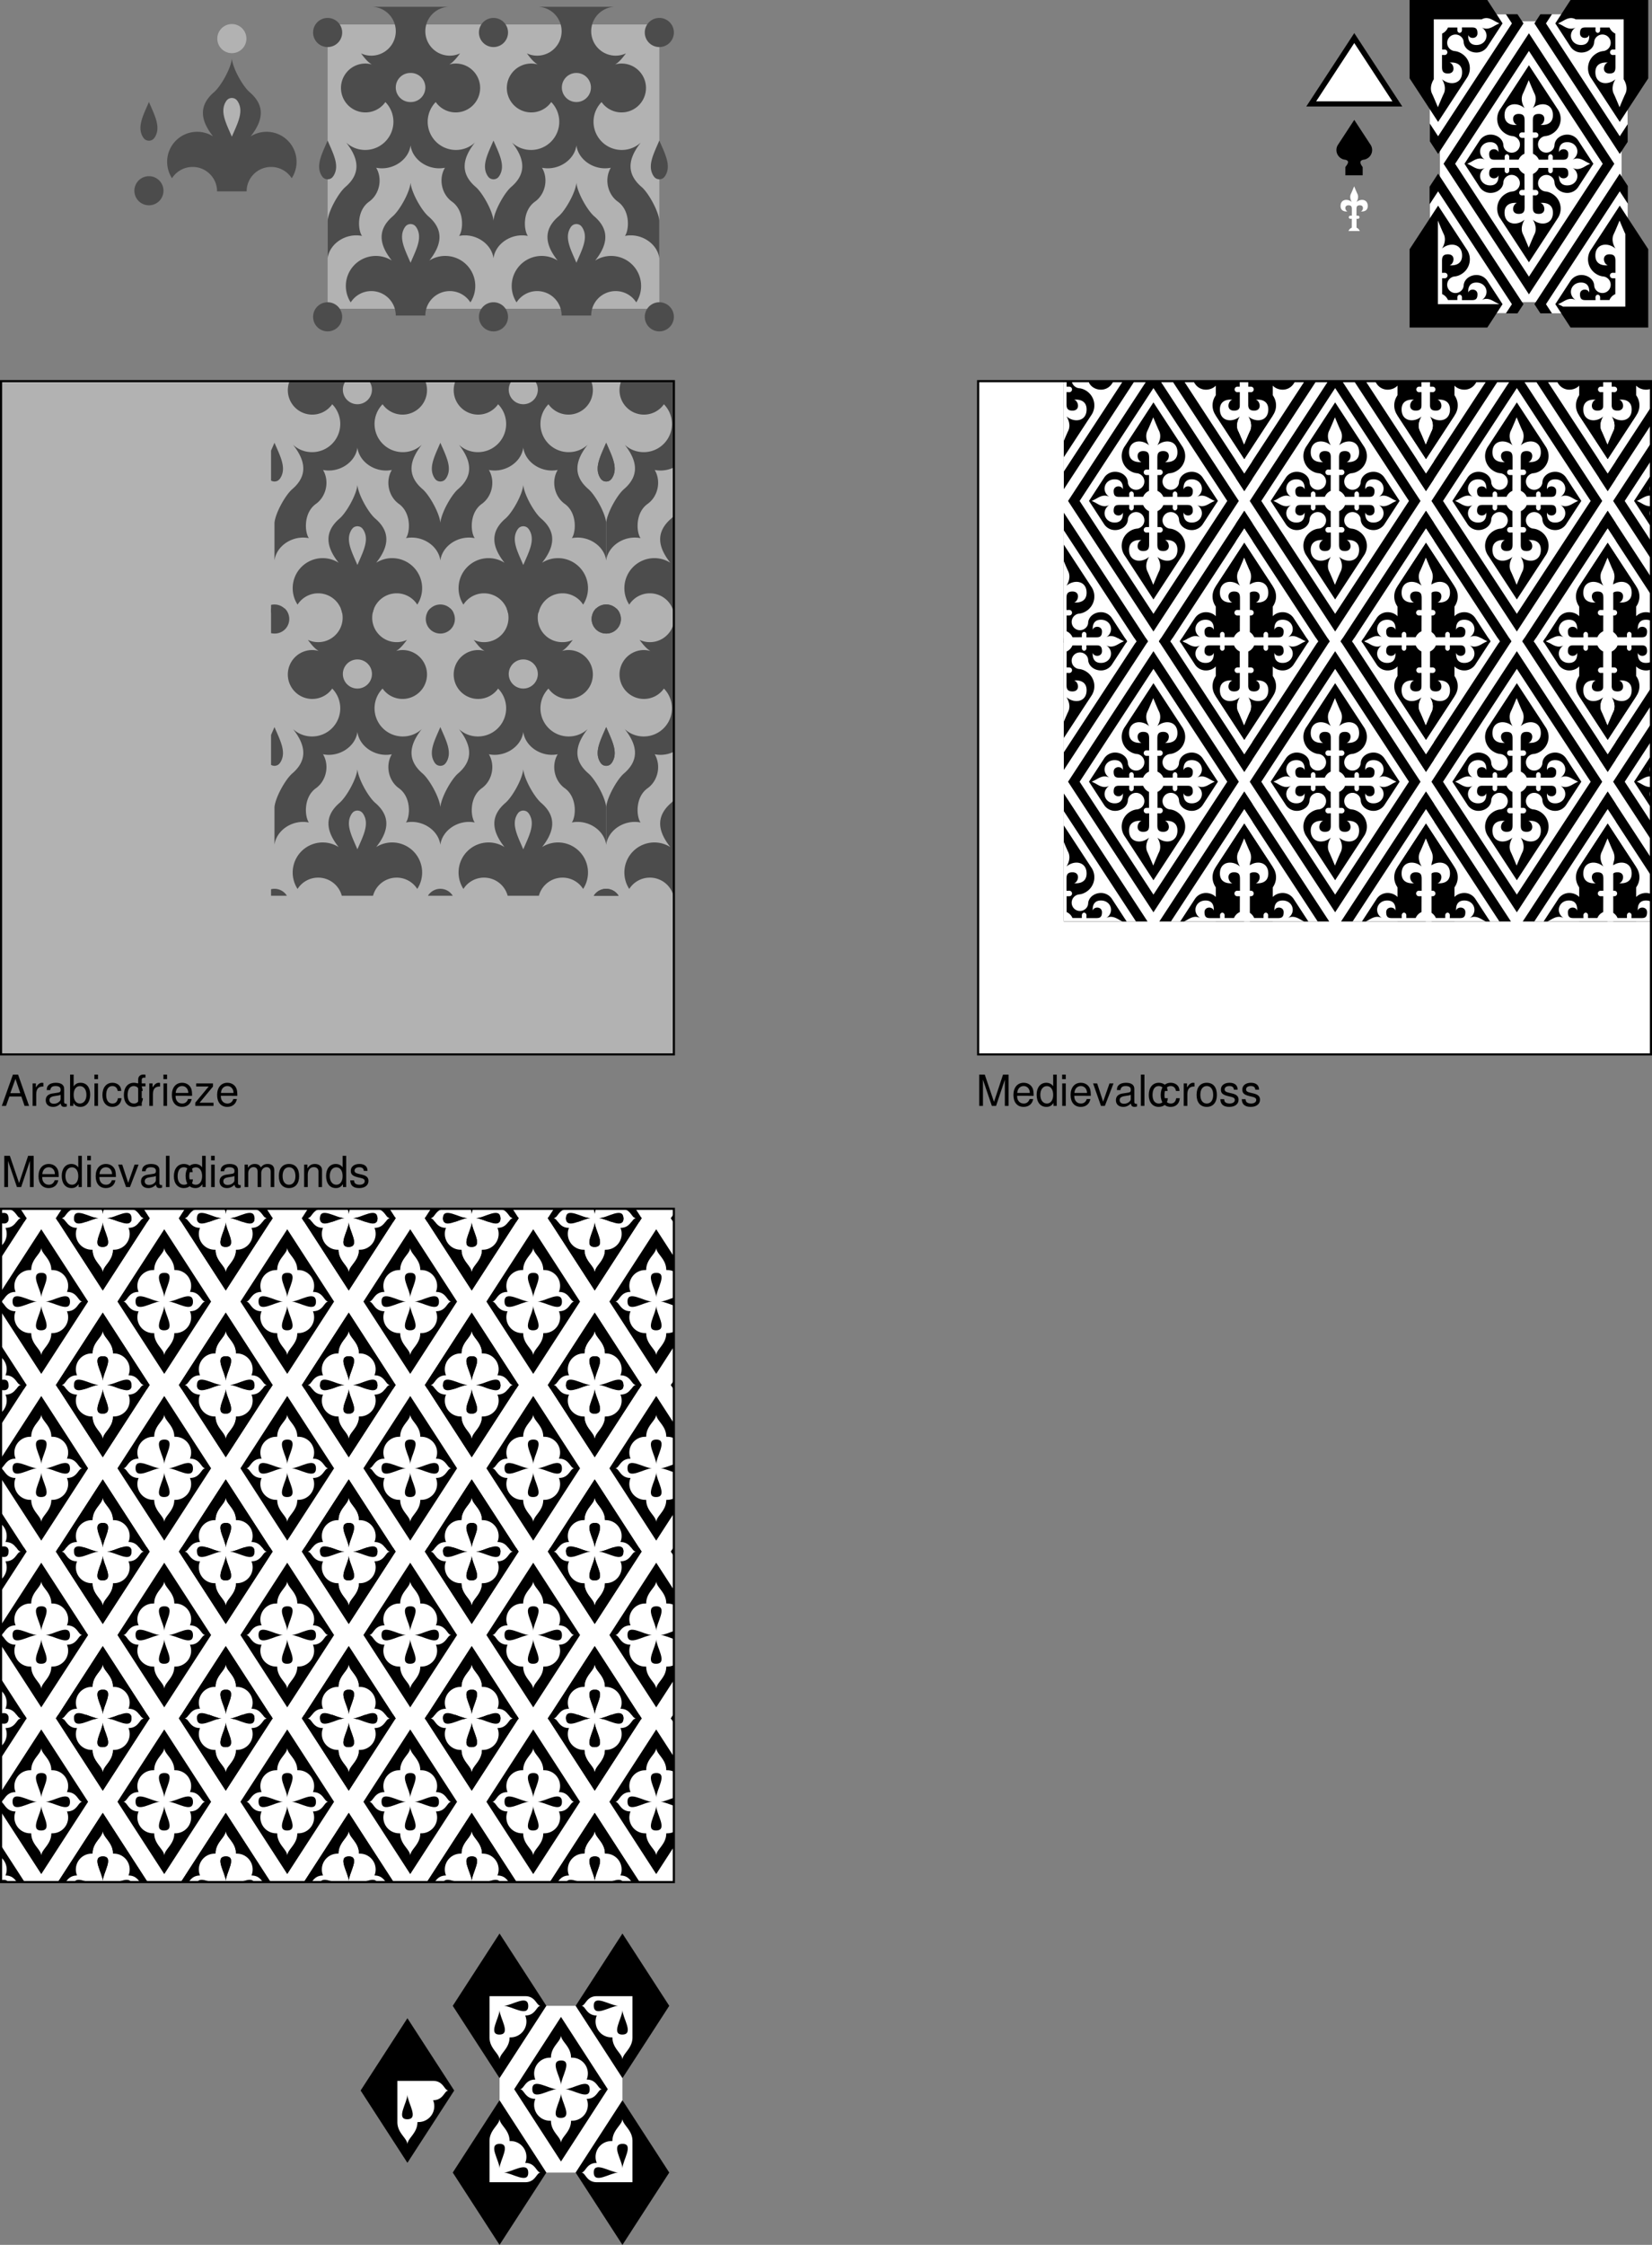
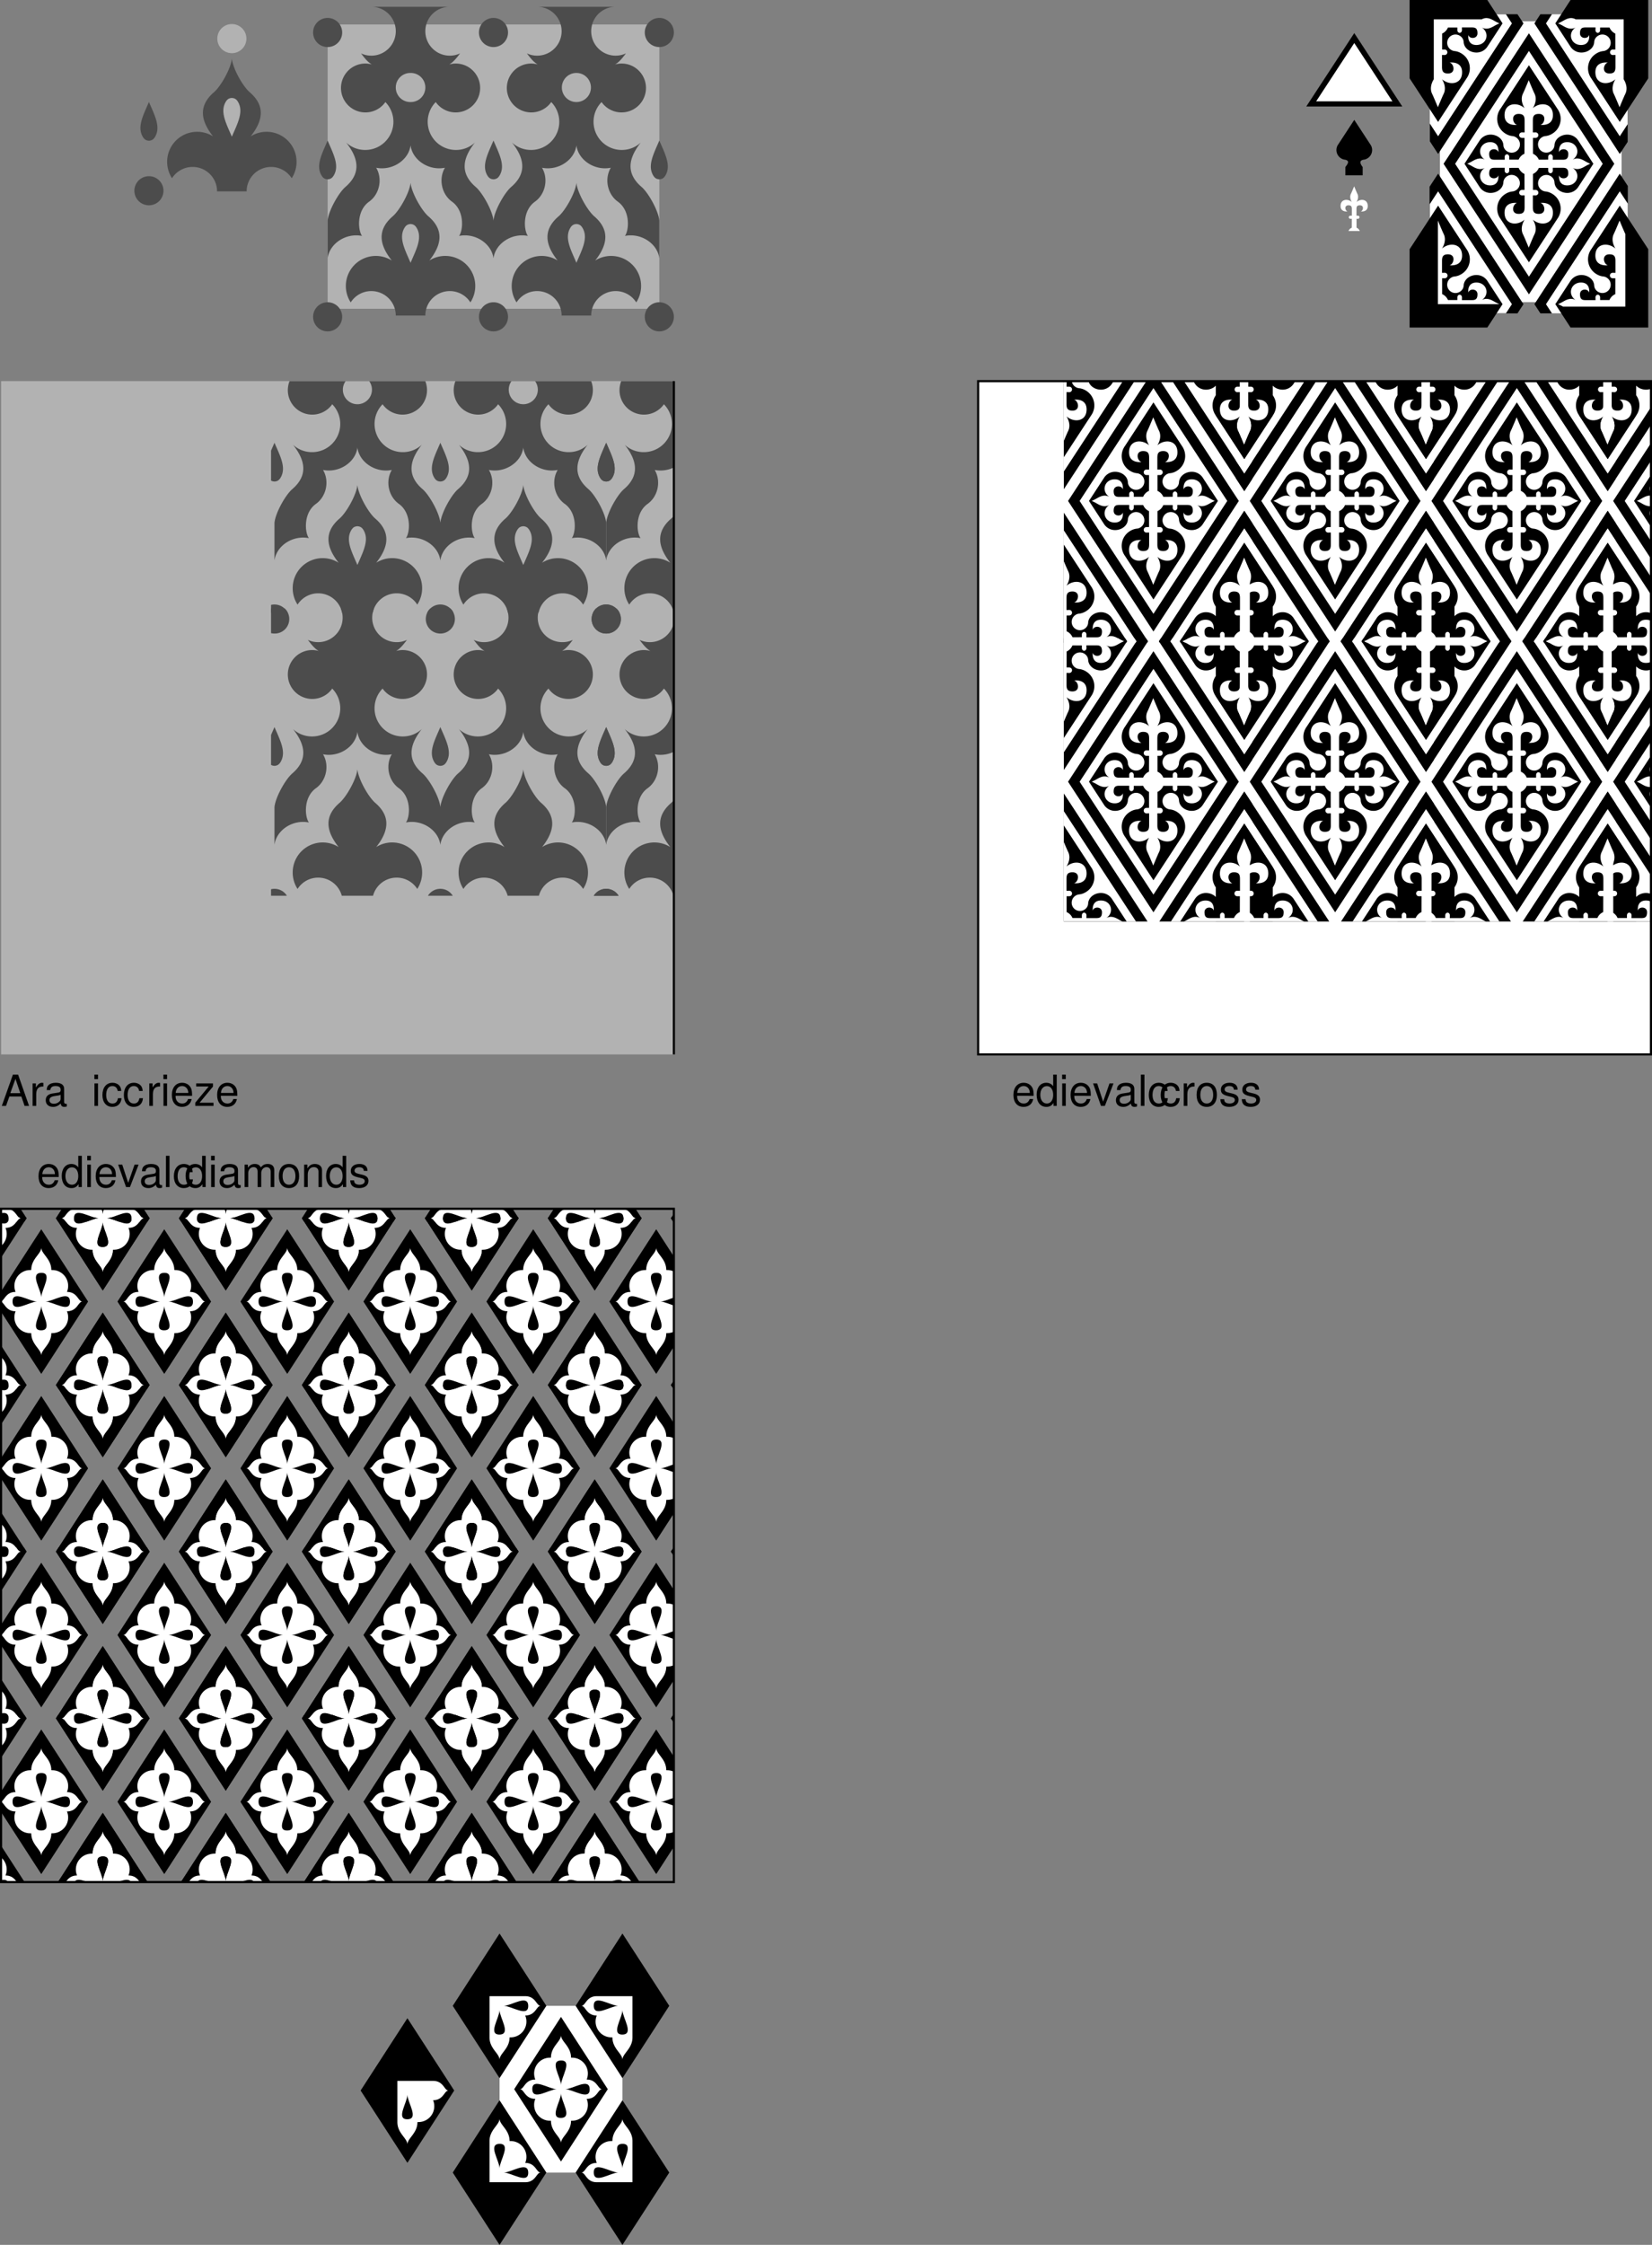
<svg xmlns="http://www.w3.org/2000/svg" xmlns:xlink="http://www.w3.org/1999/xlink" width="385.5" height="523.48">
  <rect width="100%" height="100%" fill="#808080" stroke="none" />
  <defs>
    <clipPath id="n">
      <path d="M154 261h94v67h-94zm0 0" />
    </clipPath>
    <clipPath id="p">
      <path d="M154 208h94v54h-94zm0 0" />
    </clipPath>
    <clipPath id="q">
-       <path d="M154 261h94v67h-94zm0 0" />
-     </clipPath>
+       </clipPath>
    <clipPath id="s">
      <path d="M154 208h94v54h-94zm0 0" />
    </clipPath>
    <clipPath id="t">
      <path d="M339 268h137v66H339Zm0 0" />
    </clipPath>
    <clipPath id="v">
      <path d="M339 208h137v61H339Zm0 0" />
    </clipPath>
    <clipPath id="w">
      <path d="M339 268h137v66H339Zm0 0" />
    </clipPath>
    <clipPath id="y">
      <path d="M339 208h137v61H339Zm0 0" />
    </clipPath>
    <clipPath id="z">
      <path d="M339 268h137v66H339Zm0 0" />
    </clipPath>
    <clipPath id="B">
      <path d="M339 208h137v61H339Zm0 0" />
    </clipPath>
    <clipPath id="C">
      <path d="M339 268h137v66H339Zm0 0" />
    </clipPath>
    <clipPath id="E">
      <path d="M339 208h137v61H339Zm0 0" />
    </clipPath>
    <clipPath id="F">
      <path d="M91 519h157v39H91Zm0 0" />
    </clipPath>
    <clipPath id="H">
      <path d="M91 480h157v40H91Zm0 0" />
    </clipPath>
    <clipPath id="I">
      <path d="M91 442h157v39H91Zm0 0" />
    </clipPath>
    <clipPath id="J">
      <path d="M91 403h157v40H91Zm0 0" />
    </clipPath>
    <clipPath id="K">
      <path d="M91 401h157v3H91Zm0 0" />
    </clipPath>
    <clipPath id="L">
      <path d="M91 519h157v39H91Zm0 0" />
    </clipPath>
    <clipPath id="N">
      <path d="M91 480h157v40H91Zm0 0" />
    </clipPath>
    <clipPath id="O">
      <path d="M91 442h157v39H91Zm0 0" />
    </clipPath>
    <clipPath id="P">
      <path d="M91 403h157v40H91Zm0 0" />
    </clipPath>
    <clipPath id="Q">
      <path d="M91 401h157v3H91Zm0 0" />
    </clipPath>
    <clipPath id="R">
      <path d="M91 519h157v39H91Zm0 0" />
    </clipPath>
    <clipPath id="T">
      <path d="M91 480h157v40H91Zm0 0" />
    </clipPath>
    <clipPath id="U">
      <path d="M91 442h157v39H91Zm0 0" />
    </clipPath>
    <clipPath id="V">
      <path d="M91 403h157v40H91Zm0 0" />
    </clipPath>
    <clipPath id="W">
      <path d="M91 401h157v3H91Zm0 0" />
    </clipPath>
-     <path id="a" d="m4.688 0 2.046-6.11V0h.875v-7.297H6.313l-2.11 6.36-2.156-6.36H.75V0h.875v-6.11L3.703 0Zm0 0" />
    <path id="b" d="M5.125-2.344c0-.797-.063-1.281-.203-1.672-.344-.859-1.14-1.375-2.125-1.375-1.453 0-2.39 1.11-2.39 2.844 0 1.735.89 2.781 2.374 2.781 1.203 0 2.031-.687 2.235-1.828h-.829c-.234.688-.703 1.047-1.375 1.047-.53 0-.984-.234-1.265-.672-.203-.297-.266-.593-.281-1.125Zm-3.828-.672c.062-.968.656-1.609 1.5-1.609s1.437.672 1.437 1.61zm0 0" />
    <path id="c" d="M4.953-7.297h-.828v2.719c-.36-.531-.922-.813-1.61-.813-1.359 0-2.25 1.094-2.25 2.766 0 1.766.86 2.86 2.282 2.86.719 0 1.219-.282 1.656-.922V0h.75zM2.656-4.609c.89 0 1.469.796 1.469 2.046 0 1.22-.578 2.016-1.469 2.016-.922 0-1.531-.812-1.531-2.031s.61-2.031 1.531-2.031zm0 0" />
    <path id="d" d="M1.5-5.234H.672V0H1.5Zm0-2.063H.656v1.063H1.5Zm0 0" />
    <path id="e" d="m2.844 0 2.015-5.234h-.937L2.437-.984l-1.39-4.25H.094L1.937 0Zm0 0" />
    <path id="f" d="M5.344-.484c-.078.015-.125.015-.172.015-.297 0-.453-.156-.453-.406v-3.078c0-.938-.672-1.438-1.969-1.438-.766 0-1.375.22-1.734.61-.25.265-.344.578-.36 1.093h.828c.079-.64.454-.937 1.235-.937.765 0 1.172.281 1.172.781v.219c-.016.36-.188.5-.875.578-1.172.156-1.36.203-1.672.328-.61.266-.922.719-.922 1.406 0 .938.656 1.547 1.719 1.547.656 0 1.187-.234 1.78-.78.063.546.313.78.86.78.172 0 .282-.03.563-.093zM3.89-1.656c0 .281-.079.453-.329.687-.343.313-.75.469-1.25.469-.64 0-1.015-.313-1.015-.844 0-.547.36-.828 1.25-.953s1.062-.156 1.344-.297zm0 0" />
    <path id="g" d="M1.516-7.297H.687V0h.829zm0 0" />
    <path id="h" d="M4.703-3.484c-.031-.5-.14-.829-.344-1.125-.359-.485-.984-.782-1.718-.782C1.219-5.39.312-4.266.312-2.53c0 1.687.891 2.765 2.313 2.765 1.25 0 2.047-.75 2.14-2.03h-.827c-.141.843-.579 1.25-1.282 1.25-.922 0-1.469-.75-1.469-1.985 0-1.313.532-2.094 1.438-2.094.703 0 1.14.422 1.25 1.14zm0 0" />
    <path id="i" d="M.688-5.234V0h.843v-2.719c.016-1.265.532-1.828 1.672-1.797v-.843c-.14-.016-.219-.032-.312-.032-.547 0-.954.329-1.438 1.094v-.937zm0 0" />
    <path id="j" d="M2.719-5.39c-1.485 0-2.36 1.046-2.36 2.812C.36-.813 1.234.234 2.734.234c1.47 0 2.36-1.046 2.36-2.78 0-1.813-.86-2.845-2.375-2.845zm.015.765c.938 0 1.5.781 1.5 2.078 0 1.235-.578 2-1.5 2-.937 0-1.5-.765-1.5-2.031s.563-2.047 1.5-2.047zm0 0" />
    <path id="k" d="M4.375-3.781c0-1.031-.688-1.61-1.89-1.61-1.22 0-2.016.625-2.016 1.594 0 .828.422 1.219 1.656 1.516l.781.187c.578.14.813.36.813.719 0 .5-.485.828-1.219.828-.453 0-.828-.125-1.047-.344-.125-.156-.187-.296-.234-.671H.344C.375-.345 1.063.234 2.438.234c1.312 0 2.156-.656 2.156-1.671 0-.766-.438-1.204-1.485-1.454l-.796-.187c-.688-.156-.97-.375-.97-.75 0-.485.423-.797 1.11-.797.672 0 1.031.297 1.047.844zm0 0" />
    <path id="l" d="M.703-5.234V0h.844v-3.297c0-.75.547-1.36 1.219-1.36.625 0 .968.376.968 1.048V0h.844v-3.297c0-.75.547-1.36 1.234-1.36.61 0 .97.391.97 1.048V0h.843v-3.938c0-.937-.547-1.453-1.531-1.453-.688 0-1.11.204-1.61.797-.296-.562-.718-.797-1.406-.797-.703 0-1.172.266-1.61.891v-.734zm0 0" />
    <path id="m" d="M.703-5.234V0h.844v-2.89c0-1.063.547-1.766 1.406-1.766.672 0 1.094.39 1.094 1.031V0h.828v-3.953c0-.875-.656-1.438-1.672-1.438-.765 0-1.265.297-1.734 1.032v-.875zm0 0" />
    <path id="X" d="M4.734-2.188 5.484 0h1.047L3.97-7.297H2.766L.172 0h.984l.782-2.188Zm-.25-.78H2.156l1.204-3.33zm0 0" />
-     <path id="Y" d="M.547-7.297V0h.75v-.672c.39.61.922.906 1.656.906 1.375 0 2.281-1.14 2.281-2.875 0-1.703-.859-2.75-2.25-2.75-.718 0-1.218.266-1.609.86v-2.766zm2.281 2.688c.938 0 1.531.812 1.531 2.062 0 1.188-.625 2-1.53 2-.892 0-1.454-.797-1.454-2.031 0-1.235.563-2.031 1.453-2.031zm0 0" />
-     <path id="Z" d="M2.578-5.234h-.875v-.829c0-.343.203-.53.594-.53.062 0 .094 0 .281.015v-.688c-.187-.046-.297-.046-.469-.046-.765 0-1.234.437-1.234 1.187v.89H.187v.673h.688V0h.828v-4.563h.875zm0 0" />
    <path id="aa" d="M4.438-5.234H.515v.718h2.921L.313-.75V0h4.25v-.734h-3.25L4.438-4.5Zm0 0" />
    <path id="o" d="M19.352-29.406c.187 2.254 2.543 6.453 4.156 7.84 3.758 3.222 3.082 6.71.23 10.312a6.968 6.968 0 0 1 3.715-1.074 7.005 7.005 0 0 1 7.004 7.004c0 1.41-.422 2.734-1.137 3.836a5.687 5.687 0 0 0-4.816-2.637 5.7 5.7 0 0 0-5.7 5.7h-6.902a5.7 5.7 0 0 0-5.699-5.7 5.682 5.682 0 0 0-4.816 2.637A7.012 7.012 0 0 1 4.25-5.324a7.004 7.004 0 0 1 7-7.004c1.367 0 2.64.398 3.719 1.074-2.852-3.601-3.531-7.082.219-10.312 1.613-1.387 3.976-5.586 4.164-7.84m38.707 0c-.188 2.254-2.543 6.453-4.157 7.84-3.757 3.222-3.078 6.71-.23 10.312a6.958 6.958 0 0 0-3.715-1.074c-3.867 0-7 3.137-7 7.004 0 1.41.418 2.734 1.133 3.836a5.687 5.687 0 0 1 4.816-2.637 5.704 5.704 0 0 1 5.703 5.7h6.899c0-3.145 2.554-5.7 5.703-5.7a5.675 5.675 0 0 1 4.812 2.637 7.012 7.012 0 0 0 1.137-3.836 7.002 7.002 0 0 0-7-7.004c-1.367 0-2.64.398-3.715 1.074 2.848-3.601 3.528-7.082-.222-10.312-1.614-1.387-3.977-5.586-4.164-7.84M0-20.555v8.778c.45-3.45 4.277-5.961 8.027-5.211-.976-1.352-1.308-5.88 1.649-7.992 2.441-1.743 3.187-5.325 1.652-7.91 3.75.75 7.574-1.766 8.024-5.215.449 3.449 4.277 5.964 8.027 5.214-1.54 2.586-.793 6.168 1.648 7.91 2.961 2.114 2.625 6.641 1.653 7.993 3.75-.75 7.578 1.761 8.027 5.21.45-3.449 4.273-5.96 8.023-5.21-.972-1.352-1.308-5.88 1.653-7.992 2.441-1.743 3.187-5.325 1.648-7.91 3.75.75 7.578-1.766 8.028-5.215.449 3.449 4.277 5.964 8.027 5.214-1.54 2.586-.793 6.168 1.648 7.91 2.957 2.114 2.625 6.641 1.653 7.993 3.75-.75 7.574 1.761 8.023 5.21v-8.777c-.187-2.25-2.531-6.472-4.144-7.86-3.758-3.222-3.04-6.745-.188-10.347a6.49 6.49 0 0 1-4.441 1.719 6.573 6.573 0 0 1-4.703-11.168 5.703 5.703 0 0 0 10.363-3.285c0-3.149-2.55-5.7-5.7-5.7-.527 0-1.027.083-1.511.216 1.086-.602 2.008-1.91 2.531-2.586a5.579 5.579 0 0 1-2.406.53 5.701 5.701 0 1 1 0-11.401H48.906a5.701 5.701 0 1 1 0 11.402 5.596 5.596 0 0 1-2.41-.531c.527.675 1.445 1.984 2.535 2.586a5.676 5.676 0 0 0-1.511-.215 5.701 5.701 0 1 0 4.664 8.984 6.564 6.564 0 0 1 1.875 4.594 6.575 6.575 0 0 1-6.579 6.574 6.49 6.49 0 0 1-4.44-1.719c2.847 3.602 3.565 7.121-.196 10.344-1.614 1.387-3.95 5.613-4.137 7.863-.187-2.25-2.543-6.476-4.156-7.863-3.758-3.223-3.028-6.742-.18-10.344a6.49 6.49 0 0 1-4.441 1.719 6.575 6.575 0 0 1-6.578-6.574 6.56 6.56 0 0 1 1.875-4.594 5.705 5.705 0 0 0 10.367-3.285c0-3.149-2.555-5.7-5.703-5.7-.528 0-1.028.083-1.512.216 1.09-.602 2.008-1.91 2.535-2.586a5.596 5.596 0 0 1-2.41.53 5.701 5.701 0 0 1 0-11.402h-18.3a5.701 5.701 0 0 1 0 11.403 5.583 5.583 0 0 1-2.411-.531c.523.675 1.445 1.984 2.531 2.586a5.676 5.676 0 0 0-1.512-.215 5.701 5.701 0 1 0 4.664 8.984 6.572 6.572 0 0 1-4.7 11.168 6.493 6.493 0 0 1-4.444-1.719c2.852 3.602 3.574 7.125-.184 10.348-1.613 1.387-3.96 5.61-4.148 7.86M0 5.27a3.394 3.394 0 1 0 0-6.79 3.394 3.394 0 0 0 0 6.79m38.707 0a3.39 3.39 0 0 0 3.39-3.395 3.39 3.39 0 0 0-3.39-3.395 3.398 3.398 0 0 0-3.398 3.395 3.398 3.398 0 0 0 3.398 3.395M0-61.04a3.394 3.394 0 1 0 0-6.787 3.394 3.394 0 0 0 0 6.788m38.707 0a3.39 3.39 0 0 0 3.39-3.395 3.39 3.39 0 0 0-3.39-3.394 3.398 3.398 0 0 0-3.398 3.394 3.398 3.398 0 0 0 3.398 3.395m38.703 0a3.394 3.394 0 1 0 0-6.788 3.394 3.394 0 0 0 0 6.788m0 66.309a3.394 3.394 0 1 0 0-6.789 3.394 3.394 0 0 0 0 6.789M0-39.23c1.352 3.148 2.809 5.812 1.426 8.14-.414.692-.863.86-1.426.899-.563-.04-1.012-.207-1.426-.899-1.383-2.328.074-4.992 1.426-8.14m38.707 0c1.348 3.148 2.809 5.812 1.426 8.14-.414.692-.863.86-1.426.899-.562-.04-1.016-.207-1.426-.899-1.386-2.328.074-4.992 1.426-8.14m38.703 0c1.352 3.148 2.809 5.812 1.426 8.14-.414.692-.863.86-1.426.899-.562-.04-1.012-.207-1.426-.899-1.382-2.328.079-4.992 1.426-8.14" />
    <path id="r" d="M19.352-48.215a3.394 3.394 0 1 1-.001-6.788 3.394 3.394 0 0 1 0 6.788m38.708 0a3.394 3.394 0 1 0 0-6.788 3.394 3.394 0 0 0 0 6.788M19.352-10.727c-1.348-3.152-2.809-5.812-1.426-8.136.414-.696.863-.864 1.426-.903.562.04 1.015.207 1.425.903 1.383 2.324-.074 4.984-1.425 8.136m38.707 0c-1.352-3.152-2.809-5.812-1.426-8.136.414-.696.863-.864 1.426-.903.562.04 1.011.207 1.425.903 1.383 2.324-.074 4.984-1.425 8.136" />
    <path id="u" d="M18.781-59.664 2.242-34.391.848-32.26l1.398 2.14L18.844-4.766l1.93 2.95 1.847-2.825 16.672-25.472 1.406-2.149-1.402-2.136-16.645-25.434-1.879-2.871-1.992 3.039m-.683-7.48H-2.355v29.636l1.93 2.95 1.843-2.825 16.676-25.472 1.402-2.149-1.398-2.14M-2.418-26.923v29.55h20.512L19.496.48l-1.398-2.14L1.453-27.09l-1.879-2.87-1.992 3.038m46.27-.168V2.621H23.449L22.047.481l1.394-2.13 16.54-25.273 1.992-3.039 1.879 2.871m-.032-10.289v-29.754H23.441l-1.394 2.13 1.402 2.136 16.594 25.36 1.93 2.948 1.847-2.82" />
    <path id="x" d="M18.809-55.582 4.957-34.414l-1.41 2.152 1.394 2.133L18.816-8.934l1.957 2.993 1.848-2.825 13.996-21.382L38-32.262l-1.398-2.133-13.946-21.312-1.883-2.875-1.964 3M-2.383-41.676v-25.46h17.785l1.399 2.132-1.387 2.113L1.418-41.508l-1.844 2.824-1.957-2.992M-2.39-22.84V2.594h17.805L16.801.48l-1.399-2.132L1.453-22.965-.426-25.84l-1.965 3M26.145 2.613h17.71v-25.578l-1.882-2.875-1.961 3L26.156-1.672 24.746.48l1.399 2.133m.011-69.77H43.82v25.65l-1.847 2.823-1.957-2.992L26.145-62.87l-1.399-2.133 1.41-2.152" />
    <path id="A" d="M27.422-19.453c1.3-1.8.887-4.313-.918-5.613-.578-.418-1.215-.676-1.879-.743a1.875 1.875 0 0 1-.934-.363 1.932 1.932 0 1 1 2.266-3.133c.488.352.75.836.781 1.395.086 1.445 1.489 2.441 2.989 2.441a3.065 3.065 0 0 0 2.535-1.343l3.554-5.458-3.554-5.449a3.059 3.059 0 0 0-2.535-1.347c-1.5 0-2.903.996-2.989 2.441-.031.559-.293 1.043-.781 1.395a1.932 1.932 0 1 1-2.266-3.133c.29-.211.606-.332.934-.364.664-.062 1.3-.324 1.879-.742a4.018 4.018 0 0 0 .918-5.613l-6.649-10.164-6.648 10.164a4.014 4.014 0 0 0 .914 5.613c.578.418 1.215.68 1.879.742.332.032.648.153.937.364a1.935 1.935 0 0 1 .434 2.699 1.935 1.935 0 0 1-2.7.434 1.801 1.801 0 0 1-.784-1.395c-.082-1.445-1.489-2.441-2.989-2.441a3.046 3.046 0 0 0-2.53 1.347l-3.556 5.45 3.555 5.456a3.052 3.052 0 0 0 2.531 1.344c1.5 0 2.907-.996 2.989-2.441a1.801 1.801 0 0 1 .785-1.395 1.931 1.931 0 0 1 2.7.434 1.937 1.937 0 0 1-.435 2.7c-.289.21-.605.331-.937.362-.664.067-1.3.325-1.879.743a4.014 4.014 0 0 0-.914 5.613L20.773-9.29l6.649-10.164m-34.5-32.742v-18.266h18.14l3.555 5.45-3.555 5.456a3.055 3.055 0 0 1-2.535 1.344c-1.5 0-2.902-.996-2.988-2.441a1.808 1.808 0 0 0-.781-1.395 1.936 1.936 0 0 0-2.703.434 1.937 1.937 0 0 0 .437 2.703c.29.207.606.328.934.36.664.066 1.3.323 1.879.741a4.018 4.018 0 0 1 .918 5.614L-.426-42.031l-6.652-10.164m37.562-18.266h18.137v18.266l-6.648 10.164-6.649-10.164a4.018 4.018 0 0 1 .918-5.614c.578-.418 1.215-.675 1.875-.742.332-.031.649-.152.938-.36a1.937 1.937 0 0 0 .437-2.702 1.937 1.937 0 0 0-2.703-.434 1.808 1.808 0 0 0-.781 1.395c-.086 1.445-1.488 2.441-2.988 2.441a3.055 3.055 0 0 1-2.536-1.344l-3.554-5.457 3.554-5.449m0 76.39h18.137V-12.34l-6.648-10.164-6.649 10.164a4.018 4.018 0 0 0 .918 5.613c.578.418 1.215.68 1.875.743.332.03.649.152.938.363a1.932 1.932 0 1 1-2.266 3.133 1.802 1.802 0 0 1-.781-1.395c-.086-1.441-1.488-2.441-2.988-2.441a3.059 3.059 0 0 0-2.536 1.347L26.93.473l3.554 5.457M-7.078-12.34V5.93h18.14L14.617.473l-3.555-5.45a3.059 3.059 0 0 0-2.535-1.347c-1.5 0-2.902 1-2.988 2.441a1.802 1.802 0 0 1-.781 1.395 1.933 1.933 0 1 1-2.266-3.133c.29-.211.606-.332.934-.363.664-.063 1.3-.325 1.879-.743a4.018 4.018 0 0 0 .918-5.613L-.426-22.504-7.078-12.34" />
    <path id="D" d="m19.734-29.895.008 3.727h-.625a.641.641 0 0 0 0 1.281l.649-.015v2.738c0 .91-.145 1.582-1.395 1.582-1.922 0-1.39-2.305-.383-2.543 0 0-2.91-.434-2.91 2.254 0 2.836 2.91 3.172 4.688 1.633-.77 1.25-.848 2.484-.387 3.41.328.652 1.348 3.121 1.348 3.121s1.015-2.469 1.343-3.121c.461-.926.383-2.16-.386-3.41 1.777 1.539 4.687 1.203 4.687-1.633 0-2.688-2.91-2.254-2.91-2.254 1.008.238 1.535 2.543-.383 2.543-1.25 0-1.394-.672-1.394-1.582v-2.738l.648.015a.641.641 0 0 0 0-1.281h-.621v-3.727c.621-.261 1.113-.789 1.371-1.41h2.184v.614c0 .347.242.628.539.628.297 0 .539-.28.539-.628l-.012-.637h2.297c.77 0 1.332.14 1.332 1.367 0 1.39-1.934 1.363-2.137.375 0 0-.363 2.36 1.895 2.36 2.383 0 3.25-2.786 1.234-4.102 1.156.644 2.195.09 2.977-.363.547-.32 1.152-.579 1.152-.579s-.605-.253-1.152-.574c-.782-.453-1.82-1.008-2.977-.367 2.016-1.312 1.149-4.098-1.234-4.098-2.258 0-1.895 2.36-1.895 2.36.203-.989 2.137-1.016 2.137.375 0 1.226-.563 1.363-1.332 1.363h-2.297l.012-.633c0-.347-.242-.629-.54-.629-.296 0-.538.282-.538.63v.613l-2.188.003a2.628 2.628 0 0 0-1.367-1.382v-3.696h.621a.641.641 0 0 0 0-1.28l-.648.015v-2.735c0-.914.144-1.586 1.394-1.586 1.918 0 1.39 2.305.383 2.543 0 0 2.91.434 2.91-2.254 0-2.836-2.91-3.168-4.687-1.632.77-1.25.847-2.48.386-3.41-.328-.653-1.343-3.122-1.343-3.122s-1.02 2.47-1.348 3.121c-.461.93-.383 2.16.387 3.41-1.778-1.535-4.688-1.203-4.688 1.633 0 2.688 2.91 2.254 2.91 2.254-1.008-.238-1.539-2.543.383-2.543 1.25 0 1.395.672 1.395 1.586v2.735l-.649-.016a.641.641 0 0 0 0 1.281h.625l-.012 3.696a2.567 2.567 0 0 0-1.359 1.379h-2.187v-.614c0-.347-.243-.629-.54-.629-.3 0-.539.282-.539.63l.012.632H12.82c-.77 0-1.332-.137-1.332-1.363 0-1.39 1.938-1.364 2.137-.375 0 0 .363-2.36-1.895-2.36-2.382 0-3.25 2.786-1.234 4.098-1.156-.64-2.195-.086-2.976.367-.547.32-1.153.574-1.153.574s.606.258 1.153.579c.78.453 1.82 1.007 2.976.363-2.016 1.316-1.148 4.101 1.234 4.101 2.258 0 1.895-2.359 1.895-2.359-.2.988-2.137 1.016-2.137-.375 0-1.227.563-1.367 1.332-1.367h2.297l-.012.637c0 .347.239.628.54.628.296 0 .539-.28.539-.628v-.614l2.187-.004c.258.61.754 1.157 1.363 1.414M-.476.477V-19.02S.542-16.555.87-15.902c.461.93.383 2.164-.387 3.41 1.778-1.535 4.688-1.203 4.688 1.633 0 2.687-2.91 2.257-2.91 2.257 1.008-.242 1.535-2.546-.383-2.546-1.25 0-1.395.671-1.395 1.586v2.734l.649-.016c.355 0 .64.285.64.64a.638.638 0 0 1-.64.641H.508l.004 3.696c.61.258 1.11.773 1.367 1.383l2.187-.004v-.614c0-.343.243-.628.54-.628.296 0 .539.285.539.628l-.016.637h2.3c.766 0 1.333-.14 1.333-1.367 0-1.39-1.938-1.363-2.14-.375 0 0-.364-2.36 1.898-2.36 2.382 0 3.25 2.786 1.23 4.102 1.156-.644 2.2-.09 2.977.363.55.32 1.152.575 1.152.575L-.477.477M42.887-51.98v-13.97H31.699c-1.156-.644-2.195-.09-2.976.364-.551.32-1.153.574-1.153.574s.602.258 1.153.578c.78.454 1.82 1.008 2.976.364-2.015 1.316-1.152 4.101 1.23 4.101 2.262 0 1.9-2.36 1.9-2.36-.204.99-2.142 1.017-2.142-.374 0-1.227.567-1.367 1.333-1.367h2.3l-.015.636c0 .348.242.63.539.63.297 0 .539-.282.539-.63v-.613l2.191-.004c.258.61.75 1.156 1.36 1.414l.007 3.727h-.625a.644.644 0 0 0 0 1.285l.649-.02v2.739c0 .91-.14 1.582-1.39 1.582-1.923 0-1.395-2.305-.388-2.543 0 0-2.906-.434-2.906 2.258 0 2.832 2.906 3.168 4.684 1.629-.766 1.25-.848 2.484-.383 3.41.328.652 1.344 3.12 1.344 3.12s1.015-2.468 1.344-3.12c.464-.926.386-2.16-.383-3.41m-44.325 0v-13.97H9.75c1.156-.644 2.2-.09 2.977.364.55.32 1.152.574 1.152.574s-.602.258-1.152.578c-.778.454-1.82 1.008-2.977.364 2.02 1.316 1.152 4.101-1.23 4.101-2.262 0-1.899-2.36-1.899-2.36.203.99 2.14 1.017 2.14-.374 0-1.227-.566-1.367-1.331-1.367H5.129l.016.636c0 .348-.243.63-.54.63-.296 0-.539-.282-.539-.63v-.613l-2.191-.004c-.254.61-.75 1.156-1.36 1.414L.509-58.91h.625a.642.642 0 0 1 0 1.285l-.649-.02v2.739c0 .91.145 1.582 1.391 1.582 1.922 0 1.395-2.305.387-2.543 0 0 2.91-.434 2.91 2.258 0 2.832-2.91 3.168-4.688 1.629.77 1.25.848 2.484.383 3.41-.324.652-1.344 3.12-1.344 3.12s-1.015-2.468-1.343-3.12c-.465-.926-.383-2.16.383-3.41m30.16 53.03H43.27v-16.952c-.329-.653-1.344-3.118-1.344-3.118s-1.016 2.465-1.344 3.118c-.465.93-.383 2.164.383 3.41-1.778-1.535-4.684-1.203-4.684 1.633 0 2.687 2.907 2.257 2.907 2.257-1.008-.242-1.536-2.546.386-2.546 1.25 0 1.39.671 1.39 1.586v2.734l-.648-.016a.641.641 0 0 0 0 1.282h.625l-.011 3.695a2.593 2.593 0 0 0-1.36 1.379h-2.187v-.614c0-.343-.242-.628-.54-.628-.296 0-.538.285-.538.628l.015.637h-2.3c-.766 0-1.333-.14-1.333-1.367 0-1.39 1.938-1.363 2.141-.375 0 0 .363-2.36-1.898-2.36-2.383 0-3.246 2.786-1.23 4.102-1.157-.644-2.196-.09-2.977.363-.551.32-1.153.575-1.153.575s.602.257 1.153.578" />
    <path id="G" d="m17.766-38.89 10.922 16.863 10.925-16.864-10.925-16.863L17.765-38.89m-28.688 0L0-22.027l10.922-16.864L0-55.754-10.922-38.89m0 38.891L0 16.863 10.922 0 0-16.863-10.922 0m28.688 0 10.922 16.863L39.612 0 28.688-16.863 17.765 0M3.422-19.445 14.344-2.582 25.27-19.445 14.344-36.31 3.422-19.445" />
    <path id="M" d="M5.992-41.145H-2.34v9.618c0 2.64 2.34 3.742 2.34 5.242 0-1.5 2.34-2.602 2.34-5.242.078.007.16-.008.242-.008a3.694 3.694 0 0 0 3.691-3.695c0-.508-.093-.965-.28-1.407 2.46 0 2.589-2.254 3.609-2.254-1.02 0-1.149-2.254-3.61-2.254m16.703 0h8.332v9.618c0 2.64-2.34 3.742-2.34 5.242 0-1.5-2.34-2.602-2.34-5.242-.077.007-.16-.008-.242-.008a3.694 3.694 0 0 1-3.69-3.695c0-.508.093-.965.28-1.407-2.46 0-2.59-2.254-3.61-2.254 1.02 0 1.15-2.254 3.61-2.254M5.992 2.254H-2.34v-9.617c0-2.64 2.34-3.739 2.34-5.239 0 1.5 2.34 2.598 2.34 5.239.078-.004.16.011.242.011a3.691 3.691 0 0 1 3.41 5.098C8.453-2.254 8.582 0 9.602 0c-1.02 0-1.149 2.254-3.61 2.254m16.703 0h8.332v-9.617c0-2.64-2.34-3.739-2.34-5.239 0 1.5-2.34 2.598-2.34 5.239-.077-.004-.16.011-.242.011a3.691 3.691 0 0 0-3.41 5.098c-2.46 0-2.59 2.254-3.61 2.254 1.02 0 1.15 2.254 3.61 2.254m-17.953-21.7c1.02 0 1.149 2.255 3.61 2.255a3.691 3.691 0 0 0 3.41 5.098c.082 0 .164.019.242.011 0 2.64 2.34 3.738 2.34 5.242 0-1.504 2.34-2.601 2.34-5.242.082.008.16-.012.242-.012a3.691 3.691 0 0 0 3.41-5.097c2.46 0 2.59-2.254 3.613-2.254-1.023 0-1.152-2.254-3.613-2.254a3.691 3.691 0 0 0-3.41-5.098c-.082 0-.16-.016-.242-.012 0-2.64-2.34-3.738-2.34-5.238 0 1.5-2.34 2.598-2.34 5.238-.078-.003-.16.012-.242.012a3.691 3.691 0 0 0-3.41 5.098c-2.461 0-2.59 2.254-3.61 2.254" />
    <path id="S" d="M14.344-20.445c-.035-1.809-2.785-5.657 0-5.7 2.789-.039.035 3.891 0 5.7m-1 1c-1.809.035-5.656 2.785-5.7 0-.039-2.785 3.891-.035 5.7 0m1 1c.035 1.808 2.785 5.656 0 5.699-2.785.039-.035-3.89 0-5.7m1-1c1.808-.034 5.656-2.784 5.699 0 .043 2.786-3.89.036-5.7 0M27.689-38.89c-1.81.036-5.657 2.786-5.7 0-.039-2.785 3.89-.035 5.7 0m1 1c.035 1.809 2.785 5.657 0 5.7-2.786.043-.036-3.891 0-5.7M0-37.89c.035 1.809 2.785 5.657 0 5.7-2.785.043-.035-3.891 0-5.7m1-1c1.809-.035 5.656-2.785 5.7 0 .038 2.79-3.891.036-5.7 0M0-1c-.035-1.809-2.785-5.656 0-5.7C2.785-6.737.035-2.808 0-1m1 1c1.809-.035 5.656-2.785 5.7 0C6.737 2.785 2.808.035 1 0m27.688-1c-.036-1.809-2.786-5.656 0-5.7 2.789-.038.035 3.891 0 5.7m-1 1c-1.81.035-5.657 2.785-5.7 0-.039-2.785 3.89-.035 5.7 0" />
  </defs>
  <g transform="translate(-90.75 -119.121)">
    <use xlink:href="#a" width="100%" height="100%" x="318.5" y="377" />
    <use xlink:href="#b" width="100%" height="100%" x="326.83" y="377" />
    <use xlink:href="#c" width="100%" height="100%" x="332.39" y="377" />
    <use xlink:href="#d" width="100%" height="100%" x="337.95" y="377" />
    <use xlink:href="#b" width="100%" height="100%" x="340.17" y="377" />
    <use xlink:href="#e" width="100%" height="100%" x="345.73" y="377" />
    <use xlink:href="#f" width="100%" height="100%" x="350.73" y="377" />
    <use xlink:href="#g" width="100%" height="100%" x="356.29" y="377" />
    <use xlink:href="#h" width="100%" height="100%" x="358.51" y="377" />
    <use xlink:href="#h" width="100%" height="100%" x="361.29" y="377" />
    <use xlink:href="#i" width="100%" height="100%" x="366.29" y="377" />
    <use xlink:href="#j" width="100%" height="100%" x="369.62" y="377" />
    <use xlink:href="#k" width="100%" height="100%" x="375.18" y="377" />
    <use xlink:href="#k" width="100%" height="100%" x="380.18" y="377" />
  </g>
  <g transform="translate(-90.75 -119.121)">
    <use xlink:href="#a" width="100%" height="100%" x="91" y="395.935" />
    <use xlink:href="#b" width="100%" height="100%" x="99.33" y="395.935" />
    <use xlink:href="#c" width="100%" height="100%" x="104.89" y="395.935" />
    <use xlink:href="#d" width="100%" height="100%" x="110.45" y="395.935" />
    <use xlink:href="#b" width="100%" height="100%" x="112.67" y="395.935" />
    <use xlink:href="#e" width="100%" height="100%" x="118.23" y="395.935" />
    <use xlink:href="#f" width="100%" height="100%" x="123.23" y="395.935" />
    <use xlink:href="#g" width="100%" height="100%" x="128.79" y="395.935" />
    <use xlink:href="#h" width="100%" height="100%" x="131.01" y="395.935" />
    <use xlink:href="#c" width="100%" height="100%" x="133.79" y="395.935" />
    <use xlink:href="#d" width="100%" height="100%" x="139.35" y="395.935" />
    <use xlink:href="#f" width="100%" height="100%" x="141.57" y="395.935" />
    <use xlink:href="#l" width="100%" height="100%" x="147.13" y="395.935" />
    <use xlink:href="#j" width="100%" height="100%" x="155.46" y="395.935" />
    <use xlink:href="#m" width="100%" height="100%" x="161.02" y="395.935" />
    <use xlink:href="#c" width="100%" height="100%" x="166.58" y="395.935" />
    <use xlink:href="#k" width="100%" height="100%" x="172.14" y="395.935" />
  </g>
  <path fill="#b2b2b2" d="M157.25 245.879v-157H.25v157h157" />
  <g clip-path="url(#n)" transform="translate(-90.75 -119.121)">
    <g fill="#4c4c4c">
      <use xlink:href="#o" width="100%" height="100%" x="154.801" y="327.9" />
      <use xlink:href="#o" width="100%" height="100%" x="232.201" y="327.9" />
    </g>
  </g>
  <g clip-path="url(#p)" transform="translate(-90.75 -119.121)">
    <g fill="#4c4c4c">
      <use xlink:href="#o" width="100%" height="100%" x="154.801" y="261.6" />
      <use xlink:href="#o" width="100%" height="100%" x="232.201" y="261.6" />
    </g>
  </g>
  <g clip-path="url(#q)" transform="translate(-90.75 -119.121)">
    <g fill="#b2b2b2">
      <use xlink:href="#r" width="100%" height="100%" x="154.801" y="327.9" />
      <use xlink:href="#r" width="100%" height="100%" x="232.201" y="327.9" />
    </g>
  </g>
  <g clip-path="url(#s)" transform="translate(-90.75 -119.121)">
    <g fill="#b2b2b2">
      <use xlink:href="#r" width="100%" height="100%" x="154.801" y="261.6" />
      <use xlink:href="#r" width="100%" height="100%" x="232.201" y="261.6" />
    </g>
  </g>
-   <path fill="none" stroke="#000" stroke-width=".5" d="M157.25 245.879v-157H.25v157Zm0 0" />
+   <path fill="none" stroke="#000" stroke-width=".5" d="M157.25 245.879v-157v157Zm0 0" />
  <path fill="#fff" d="M385.25 245.879v-157h-157v157h157" />
  <g clip-path="url(#t)" transform="translate(-90.75 -119.121)">
    <use xlink:href="#u" width="100%" height="100%" x="339.137" y="333.675" />
    <use xlink:href="#u" width="100%" height="100%" x="381.537" y="333.675" />
    <use xlink:href="#u" width="100%" height="100%" x="423.937" y="333.675" />
    <use xlink:href="#u" width="100%" height="100%" x="466.337" y="333.675" />
  </g>
  <g clip-path="url(#v)" transform="translate(-90.75 -119.121)">
    <use xlink:href="#u" width="100%" height="100%" x="339.137" y="268.2" />
    <use xlink:href="#u" width="100%" height="100%" x="381.537" y="268.2" />
    <use xlink:href="#u" width="100%" height="100%" x="423.937" y="268.2" />
    <use xlink:href="#u" width="100%" height="100%" x="466.337" y="268.2" />
  </g>
  <g clip-path="url(#w)" transform="translate(-90.75 -119.121)">
    <g fill="#fff">
      <use xlink:href="#x" width="100%" height="100%" x="339.137" y="333.675" />
      <use xlink:href="#x" width="100%" height="100%" x="381.537" y="333.675" />
      <use xlink:href="#x" width="100%" height="100%" x="423.937" y="333.675" />
      <use xlink:href="#x" width="100%" height="100%" x="466.337" y="333.675" />
    </g>
  </g>
  <g clip-path="url(#y)" transform="translate(-90.75 -119.121)">
    <g fill="#fff">
      <use xlink:href="#x" width="100%" height="100%" x="339.137" y="268.2" />
      <use xlink:href="#x" width="100%" height="100%" x="381.537" y="268.2" />
      <use xlink:href="#x" width="100%" height="100%" x="423.937" y="268.2" />
      <use xlink:href="#x" width="100%" height="100%" x="466.337" y="268.2" />
    </g>
  </g>
  <g clip-path="url(#z)" transform="translate(-90.75 -119.121)">
    <use xlink:href="#A" width="100%" height="100%" x="339.137" y="333.675" />
    <use xlink:href="#A" width="100%" height="100%" x="381.537" y="333.675" />
    <use xlink:href="#A" width="100%" height="100%" x="423.937" y="333.675" />
    <use xlink:href="#A" width="100%" height="100%" x="466.337" y="333.675" />
  </g>
  <g clip-path="url(#B)" transform="translate(-90.75 -119.121)">
    <use xlink:href="#A" width="100%" height="100%" x="339.137" y="268.2" />
    <use xlink:href="#A" width="100%" height="100%" x="381.537" y="268.2" />
    <use xlink:href="#A" width="100%" height="100%" x="423.937" y="268.2" />
    <use xlink:href="#A" width="100%" height="100%" x="466.337" y="268.2" />
  </g>
  <g clip-path="url(#C)" transform="translate(-90.75 -119.121)">
    <g fill="#fff">
      <use xlink:href="#D" width="100%" height="100%" x="339.137" y="333.675" />
      <use xlink:href="#D" width="100%" height="100%" x="381.537" y="333.675" />
      <use xlink:href="#D" width="100%" height="100%" x="423.937" y="333.675" />
      <use xlink:href="#D" width="100%" height="100%" x="466.337" y="333.675" />
    </g>
  </g>
  <g clip-path="url(#E)" transform="translate(-90.75 -119.121)">
    <g fill="#fff">
      <use xlink:href="#D" width="100%" height="100%" x="339.137" y="268.2" />
      <use xlink:href="#D" width="100%" height="100%" x="381.537" y="268.2" />
      <use xlink:href="#D" width="100%" height="100%" x="423.937" y="268.2" />
      <use xlink:href="#D" width="100%" height="100%" x="466.337" y="268.2" />
    </g>
  </g>
  <path fill="none" stroke="#000" stroke-width=".5" d="M385.25 245.879v-157h-157v157Zm0 0" />
-   <path fill="#fff" d="M157.25 438.879v-157H.25v157h157" />
  <g clip-path="url(#F)" transform="translate(-90.75 -119.121)">
    <use xlink:href="#G" width="100%" height="100%" x="86.037" y="558.72" />
    <use xlink:href="#G" width="100%" height="100%" x="114.737" y="558.72" />
    <use xlink:href="#G" width="100%" height="100%" x="143.437" y="558.72" />
    <use xlink:href="#G" width="100%" height="100%" x="172.137" y="558.72" />
    <use xlink:href="#G" width="100%" height="100%" x="200.837" y="558.72" />
    <use xlink:href="#G" width="100%" height="100%" x="229.537" y="558.72" />
  </g>
  <g clip-path="url(#H)" transform="translate(-90.75 -119.121)">
    <use xlink:href="#G" width="100%" height="100%" x="86.037" y="519.84" />
    <use xlink:href="#G" width="100%" height="100%" x="114.737" y="519.84" />
    <use xlink:href="#G" width="100%" height="100%" x="143.437" y="519.84" />
    <use xlink:href="#G" width="100%" height="100%" x="172.137" y="519.84" />
    <use xlink:href="#G" width="100%" height="100%" x="200.837" y="519.84" />
    <use xlink:href="#G" width="100%" height="100%" x="229.537" y="519.84" />
  </g>
  <g clip-path="url(#I)" transform="translate(-90.75 -119.121)">
    <use xlink:href="#G" width="100%" height="100%" x="86.037" y="480.96" />
    <use xlink:href="#G" width="100%" height="100%" x="114.737" y="480.96" />
    <use xlink:href="#G" width="100%" height="100%" x="143.437" y="480.96" />
    <use xlink:href="#G" width="100%" height="100%" x="172.137" y="480.96" />
    <use xlink:href="#G" width="100%" height="100%" x="200.837" y="480.96" />
    <use xlink:href="#G" width="100%" height="100%" x="229.537" y="480.96" />
  </g>
  <g clip-path="url(#J)" transform="translate(-90.75 -119.121)">
    <use xlink:href="#G" width="100%" height="100%" x="86.037" y="442.08" />
    <use xlink:href="#G" width="100%" height="100%" x="114.737" y="442.08" />
    <use xlink:href="#G" width="100%" height="100%" x="143.437" y="442.08" />
    <use xlink:href="#G" width="100%" height="100%" x="172.137" y="442.08" />
    <use xlink:href="#G" width="100%" height="100%" x="200.837" y="442.08" />
    <use xlink:href="#G" width="100%" height="100%" x="229.537" y="442.08" />
  </g>
  <g clip-path="url(#K)" transform="translate(-90.75 -119.121)">
    <use xlink:href="#G" width="100%" height="100%" x="86.037" y="403.2" />
    <use xlink:href="#G" width="100%" height="100%" x="114.737" y="403.2" />
    <use xlink:href="#G" width="100%" height="100%" x="143.437" y="403.2" />
    <use xlink:href="#G" width="100%" height="100%" x="172.137" y="403.2" />
    <use xlink:href="#G" width="100%" height="100%" x="200.837" y="403.2" />
    <use xlink:href="#G" width="100%" height="100%" x="229.537" y="403.2" />
  </g>
  <g clip-path="url(#L)" transform="translate(-90.75 -119.121)">
    <g fill="#fff">
      <use xlink:href="#M" width="100%" height="100%" x="86.037" y="558.72" />
      <use xlink:href="#M" width="100%" height="100%" x="114.737" y="558.72" />
      <use xlink:href="#M" width="100%" height="100%" x="143.437" y="558.72" />
      <use xlink:href="#M" width="100%" height="100%" x="172.137" y="558.72" />
      <use xlink:href="#M" width="100%" height="100%" x="200.837" y="558.72" />
      <use xlink:href="#M" width="100%" height="100%" x="229.537" y="558.72" />
    </g>
  </g>
  <g clip-path="url(#N)" transform="translate(-90.75 -119.121)">
    <g fill="#fff">
      <use xlink:href="#M" width="100%" height="100%" x="86.037" y="519.84" />
      <use xlink:href="#M" width="100%" height="100%" x="114.737" y="519.84" />
      <use xlink:href="#M" width="100%" height="100%" x="143.437" y="519.84" />
      <use xlink:href="#M" width="100%" height="100%" x="172.137" y="519.84" />
      <use xlink:href="#M" width="100%" height="100%" x="200.837" y="519.84" />
      <use xlink:href="#M" width="100%" height="100%" x="229.537" y="519.84" />
    </g>
  </g>
  <g clip-path="url(#O)" transform="translate(-90.75 -119.121)">
    <g fill="#fff">
      <use xlink:href="#M" width="100%" height="100%" x="86.037" y="480.96" />
      <use xlink:href="#M" width="100%" height="100%" x="114.737" y="480.96" />
      <use xlink:href="#M" width="100%" height="100%" x="143.437" y="480.96" />
      <use xlink:href="#M" width="100%" height="100%" x="172.137" y="480.96" />
      <use xlink:href="#M" width="100%" height="100%" x="200.837" y="480.96" />
      <use xlink:href="#M" width="100%" height="100%" x="229.537" y="480.96" />
    </g>
  </g>
  <g clip-path="url(#P)" transform="translate(-90.75 -119.121)">
    <g fill="#fff">
      <use xlink:href="#M" width="100%" height="100%" x="86.037" y="442.08" />
      <use xlink:href="#M" width="100%" height="100%" x="114.737" y="442.08" />
      <use xlink:href="#M" width="100%" height="100%" x="143.437" y="442.08" />
      <use xlink:href="#M" width="100%" height="100%" x="172.137" y="442.08" />
      <use xlink:href="#M" width="100%" height="100%" x="200.837" y="442.08" />
      <use xlink:href="#M" width="100%" height="100%" x="229.537" y="442.08" />
    </g>
  </g>
  <g clip-path="url(#Q)" transform="translate(-90.75 -119.121)">
    <g fill="#fff">
      <use xlink:href="#M" width="100%" height="100%" x="86.037" y="403.2" />
      <use xlink:href="#M" width="100%" height="100%" x="114.737" y="403.2" />
      <use xlink:href="#M" width="100%" height="100%" x="143.437" y="403.2" />
      <use xlink:href="#M" width="100%" height="100%" x="172.137" y="403.2" />
      <use xlink:href="#M" width="100%" height="100%" x="200.837" y="403.2" />
      <use xlink:href="#M" width="100%" height="100%" x="229.537" y="403.2" />
    </g>
  </g>
  <g clip-path="url(#R)" transform="translate(-90.75 -119.121)">
    <use xlink:href="#S" width="100%" height="100%" x="86.037" y="558.72" />
    <use xlink:href="#S" width="100%" height="100%" x="114.737" y="558.72" />
    <use xlink:href="#S" width="100%" height="100%" x="143.437" y="558.72" />
    <use xlink:href="#S" width="100%" height="100%" x="172.137" y="558.72" />
    <use xlink:href="#S" width="100%" height="100%" x="200.837" y="558.72" />
    <use xlink:href="#S" width="100%" height="100%" x="229.537" y="558.72" />
  </g>
  <g clip-path="url(#T)" transform="translate(-90.75 -119.121)">
    <use xlink:href="#S" width="100%" height="100%" x="86.037" y="519.84" />
    <use xlink:href="#S" width="100%" height="100%" x="114.737" y="519.84" />
    <use xlink:href="#S" width="100%" height="100%" x="143.437" y="519.84" />
    <use xlink:href="#S" width="100%" height="100%" x="172.137" y="519.84" />
    <use xlink:href="#S" width="100%" height="100%" x="200.837" y="519.84" />
    <use xlink:href="#S" width="100%" height="100%" x="229.537" y="519.84" />
  </g>
  <g clip-path="url(#U)" transform="translate(-90.75 -119.121)">
    <use xlink:href="#S" width="100%" height="100%" x="86.037" y="480.96" />
    <use xlink:href="#S" width="100%" height="100%" x="114.737" y="480.96" />
    <use xlink:href="#S" width="100%" height="100%" x="143.437" y="480.96" />
    <use xlink:href="#S" width="100%" height="100%" x="172.137" y="480.96" />
    <use xlink:href="#S" width="100%" height="100%" x="200.837" y="480.96" />
    <use xlink:href="#S" width="100%" height="100%" x="229.537" y="480.96" />
  </g>
  <g clip-path="url(#V)" transform="translate(-90.75 -119.121)">
    <use xlink:href="#S" width="100%" height="100%" x="86.037" y="442.08" />
    <use xlink:href="#S" width="100%" height="100%" x="114.737" y="442.08" />
    <use xlink:href="#S" width="100%" height="100%" x="143.437" y="442.08" />
    <use xlink:href="#S" width="100%" height="100%" x="172.137" y="442.08" />
    <use xlink:href="#S" width="100%" height="100%" x="200.837" y="442.08" />
    <use xlink:href="#S" width="100%" height="100%" x="229.537" y="442.08" />
  </g>
  <g clip-path="url(#W)" transform="translate(-90.75 -119.121)">
    <use xlink:href="#S" width="100%" height="100%" x="86.037" y="403.2" />
    <use xlink:href="#S" width="100%" height="100%" x="114.737" y="403.2" />
    <use xlink:href="#S" width="100%" height="100%" x="143.437" y="403.2" />
    <use xlink:href="#S" width="100%" height="100%" x="172.137" y="403.2" />
    <use xlink:href="#S" width="100%" height="100%" x="200.837" y="403.2" />
    <use xlink:href="#S" width="100%" height="100%" x="229.537" y="403.2" />
  </g>
  <path fill="none" stroke="#000" stroke-width=".5" d="M157.25 438.879v-157H.25v157zm0 0" />
  <g transform="translate(-90.75 -119.121)">
    <use xlink:href="#X" width="100%" height="100%" x="91" y="377" />
    <use xlink:href="#i" width="100%" height="100%" x="97.67" y="377" />
    <use xlink:href="#f" width="100%" height="100%" x="101" y="377" />
    <use xlink:href="#Y" width="100%" height="100%" x="106.56" y="377" />
    <use xlink:href="#d" width="100%" height="100%" x="112.12" y="377" />
    <use xlink:href="#h" width="100%" height="100%" x="114.34" y="377" />
    <use xlink:href="#h" width="100%" height="100%" x="119.34" y="377" />
    <use xlink:href="#Z" width="100%" height="100%" x="122.12" y="377" />
    <use xlink:href="#i" width="100%" height="100%" x="124.9" y="377" />
    <use xlink:href="#d" width="100%" height="100%" x="128.23" y="377" />
    <use xlink:href="#b" width="100%" height="100%" x="130.45" y="377" />
    <use xlink:href="#aa" width="100%" height="100%" x="136.01" y="377" />
    <use xlink:href="#b" width="100%" height="100%" x="141.01" y="377" />
  </g>
  <path fill="#b2b2b2" d="M153.855 72.004v-66.3H76.453v66.3h77.402m-96.152-6 6 6m-6 0 6-6" />
  <path fill="#4c4c4c" d="M95.805 42.605c.187 2.25 2.543 6.45 4.156 7.836 3.758 3.223 3.078 6.711.23 10.309a6.955 6.955 0 0 1 3.715-1.07 7 7 0 0 1 7 7 7.02 7.02 0 0 1-1.136 3.836 5.682 5.682 0 0 0-4.817-2.637 5.703 5.703 0 0 0-5.7 5.7h-6.898a5.7 5.7 0 0 0-5.699-5.7 5.682 5.682 0 0 0-4.816 2.637 7.012 7.012 0 0 1-1.137-3.836 7.001 7.001 0 0 1 10.719-5.93c-2.852-3.598-3.531-7.078.219-10.309 1.613-1.386 3.976-5.586 4.164-7.836m38.703 0c-.188 2.25-2.543 6.45-4.156 7.836-3.758 3.223-3.082 6.711-.23 10.309a6.998 6.998 0 0 0-10.715 5.93c0 1.41.417 2.734 1.132 3.836a5.687 5.687 0 0 1 4.816-2.637 5.7 5.7 0 0 1 5.7 5.7h6.902a5.7 5.7 0 0 1 5.7-5.7 5.687 5.687 0 0 1 4.816 2.637 7.042 7.042 0 0 0 1.132-3.836 6.998 6.998 0 0 0-10.714-5.93c2.851-3.598 3.53-7.078-.223-10.309-1.613-1.386-3.977-5.586-4.16-7.836" />
  <path fill="#4c4c4c" d="M76.453 51.453v8.777c.453-3.453 4.277-5.964 8.027-5.214-.976-1.348-1.308-5.875 1.649-7.989 2.441-1.742 3.187-5.324 1.652-7.91 3.75.75 7.574-1.762 8.024-5.215.449 3.453 4.273 5.965 8.023 5.215-1.535 2.586-.789 6.168 1.652 7.91 2.957 2.114 2.625 6.641 1.649 7.989 3.75-.75 7.578 1.761 8.027 5.214.45-3.453 4.274-5.964 8.024-5.214-.973-1.348-1.309-5.875 1.652-7.989 2.441-1.742 3.188-5.324 1.648-7.91 3.75.75 7.575-1.762 8.028-5.215.449 3.453 4.273 5.965 8.023 5.215-1.539 2.586-.793 6.168 1.649 7.91 2.96 2.114 2.625 6.641 1.652 7.989 3.75-.75 7.574 1.761 8.023 5.214v-8.777c-.187-2.25-2.53-6.473-4.144-7.86-3.758-3.222-3.035-6.745-.188-10.347a6.494 6.494 0 0 1-4.441 1.723 6.578 6.578 0 0 1-6.578-6.578c0-1.786.719-3.407 1.875-4.59a5.703 5.703 0 0 0 10.363-3.285c0-3.149-2.55-5.7-5.699-5.7-.527 0-1.027.082-1.512.215 1.086-.597 2.008-1.91 2.531-2.582a5.701 5.701 0 1 1-2.406-10.871h-18.3a5.701 5.701 0 0 1 0 11.402 5.653 5.653 0 0 1-2.41-.53c.527.671 1.445 1.984 2.534 2.581a5.676 5.676 0 0 0-1.511-.215 5.701 5.701 0 1 0 4.664 8.984 6.555 6.555 0 0 1 1.875 4.59 6.578 6.578 0 0 1-6.578 6.579c-1.72 0-3.27-.64-4.442-1.723 2.848 3.602 3.567 7.121-.195 10.344-1.61 1.387-3.95 5.613-4.137 7.863-.187-2.25-2.543-6.476-4.152-7.863-3.762-3.223-3.031-6.742-.18-10.344a6.496 6.496 0 0 1-4.445 1.723 6.575 6.575 0 0 1-6.574-6.578 6.55 6.55 0 0 1 1.875-4.59 5.703 5.703 0 0 0 10.363-3.285c0-3.149-2.55-5.7-5.7-5.7-.527 0-1.027.082-1.511.215 1.086-.597 2.008-1.91 2.531-2.582a5.704 5.704 0 0 1-8.11-5.172 5.704 5.704 0 0 1 5.7-5.699H86.656a5.701 5.701 0 0 1 0 11.402 5.64 5.64 0 0 1-2.41-.53c.524.671 1.445 1.984 2.531 2.581a5.63 5.63 0 0 0-1.511-.215A5.701 5.701 0 1 0 89.93 23.8a6.555 6.555 0 0 1 1.875 4.59 6.575 6.575 0 0 1-6.575 6.579c-1.722 0-3.27-.64-4.445-1.723 2.852 3.602 3.578 7.125-.18 10.348-1.613 1.386-3.964 5.61-4.152 7.86M54.105 13.652c.188 2.25 2.54 6.453 4.153 7.84 3.758 3.223 3.082 6.707.23 10.309a6.998 6.998 0 0 1 10.715 5.93c0 1.41-.418 2.734-1.133 3.831a5.692 5.692 0 0 0-4.816-2.632c-3.149 0-5.7 2.55-5.7 5.699h-6.898c0-3.149-2.554-5.7-5.703-5.7a5.686 5.686 0 0 0-4.812 2.633 6.99 6.99 0 0 1-1.137-3.832 6.998 6.998 0 0 1 10.715-5.93c-2.852-3.6-3.528-7.077.222-10.308 1.614-1.387 3.977-5.59 4.164-7.84m22.348 63.621a3.394 3.394 0 1 0 0-6.789 3.39 3.39 0 0 0-3.39 3.395 3.39 3.39 0 0 0 3.39 3.394m38.703 0a3.394 3.394 0 1 0 0-6.788 3.394 3.394 0 0 0 0 6.788m-38.703-66.3a3.394 3.394 0 1 0 0-6.79 3.39 3.39 0 0 0-3.39 3.395 3.39 3.39 0 0 0 3.39 3.395" />
  <path fill="#4c4c4c" d="M115.156 10.973a3.394 3.394 0 1 0 0-6.789 3.394 3.394 0 0 0 0 6.789m38.699 0a3.394 3.394 0 1 0 .001-6.789 3.394 3.394 0 0 0 0 6.789m-.001 66.3a3.394 3.394 0 1 0 .001-6.788 3.394 3.394 0 0 0 0 6.788M34.754 47.871a3.39 3.39 0 0 0 3.394-3.39 3.394 3.394 0 1 0-6.789 0 3.39 3.39 0 0 0 3.395 3.39m41.699-15.094c1.352 3.153 2.813 5.813 1.426 8.141-.41.691-.863.86-1.426.898-.562-.039-1.012-.207-1.422-.898-1.386-2.328.074-4.988 1.422-8.14m38.703-.001c1.352 3.153 2.809 5.813 1.426 8.141-.414.691-.863.86-1.426.898-.562-.039-1.011-.207-1.426-.898-1.382-2.328.075-4.988 1.426-8.14m38.699-.001c1.352 3.153 2.81 5.813 1.426 8.141-.414.691-.863.86-1.426.898-.562-.039-1.011-.207-1.425-.898-1.383-2.328.078-4.988 1.425-8.14M34.754 23.777c1.351 3.153 2.808 5.813 1.426 8.141-.414.691-.864.86-1.426.898-.563-.039-1.012-.207-1.426-.898-1.383-2.328.078-4.988 1.426-8.14" />
  <path fill="#b2b2b2" d="M95.805 23.797a3.393 3.393 0 1 1 0-6.785 3.393 3.393 0 1 1 0 6.785m38.703 0a3.393 3.393 0 1 0-.006-6.787 3.393 3.393 0 0 0 .006 6.787M54.105 12.398a3.394 3.394 0 1 1 0-6.788 3.394 3.394 0 0 1 0 6.788m41.7 48.879c-1.352-3.148-2.809-5.808-1.426-8.136.414-.692.863-.864 1.426-.899.562.035 1.011.207 1.425.899 1.383 2.328-.074 4.988-1.425 8.136m38.703 0c-1.352-3.148-2.813-5.808-1.426-8.136.41-.692.86-.864 1.426-.899.558.035 1.012.207 1.422.899 1.382 2.328-.075 4.988-1.422 8.136M54.105 31.879c-1.351-3.149-2.808-5.809-1.425-8.137.414-.695.863-.863 1.425-.898.563.035 1.012.203 1.426.898 1.383 2.328-.078 4.988-1.426 8.137" />
  <path fill="#fff" d="M378.406 4.977v65.476h-42.39V4.977h42.39m-65.64 59.476 6 6m-6 0 6-6" />
  <path d="m354.793 10.797-16.535 25.27-1.399 2.128 1.403 2.137 16.593 25.355 1.926 2.95 1.848-2.825 16.668-25.468 1.406-2.149-1.402-2.136-16.64-25.43-1.88-2.871-1.988 3.039m-.688-7.477H333.66v29.63l1.926 2.948 1.848-2.824 16.668-25.469 1.406-2.148-1.403-2.137m-20.507 40.215v29.543h20.504l1.406-2.144-1.403-2.141-16.64-25.426-1.88-2.87-1.987 3.038m46.257-.168V73.07h-20.398l-1.398-2.136 1.39-2.13 16.54-25.269 1.988-3.039 1.878 2.871m-.031-10.289V3.328H359.45l-1.39 2.129 1.398 2.14 16.594 25.352 1.926 2.95 1.847-2.82M327.23 24.84l-.789-1.203-9.359-14.305-1.059-1.613-1.117 1.71-9.3 14.212-.786 1.199h22.41" />
  <path fill="#fff" d="m354.82 14.879-13.85 21.164-1.41 2.152 1.398 2.133 13.867 21.192 1.957 2.992 1.848-2.825 13.99-21.377 1.383-2.114-1.395-2.133-13.945-21.308-1.883-2.875-1.96 3m-21.191 13.901V3.324h17.781l1.399 2.133-1.383 2.113-13.992 21.383-1.848 2.82-1.957-2.992m-.004 18.836v25.43h17.8l1.384-2.113-1.399-2.133-13.941-21.309-1.883-2.875-1.961 3m28.527 25.449h17.707V47.492l-1.882-2.875-1.961 3-13.852 21.164-1.406 2.153 1.394 2.132m.012-69.761h17.66v25.648l-1.847 2.82-1.957-2.992L362.152 7.59l-1.394-2.133 1.406-2.152M324.926 23.64l-7.844-11.988-1.059-1.617-1.101 1.688-7.793 11.906 17.797.012" />
  <path d="M363.43 51.004a4.018 4.018 0 0 0-.918-5.613c-.578-.418-1.215-.68-1.875-.743a1.874 1.874 0 0 1-.938-.363 1.935 1.935 0 0 1 2.266-3.137c.488.356.75.836.781 1.395.086 1.445 1.488 2.445 2.988 2.445a3.046 3.046 0 0 0 2.532-1.347l3.554-5.454-3.554-5.449a3.046 3.046 0 0 0-2.532-1.347c-1.5 0-2.902 1-2.988 2.441-.031.563-.293 1.043-.781 1.395a1.935 1.935 0 0 1-2.7-.434 1.935 1.935 0 0 1 .434-2.7c.29-.21.606-.331.938-.363.66-.062 1.297-.324 1.875-.742a4.018 4.018 0 0 0 .918-5.613l-6.649-10.16-6.648 10.16a4.018 4.018 0 0 0 .918 5.613c.578.418 1.215.68 1.879.742.328.032.644.153.933.364a1.932 1.932 0 1 1-2.261 3.133 1.797 1.797 0 0 1-.786-1.395c-.085-1.441-1.488-2.441-2.988-2.441a3.046 3.046 0 0 0-2.531 1.347l-3.555 5.45 3.555 5.453a3.046 3.046 0 0 0 2.531 1.347c1.5 0 2.902-1 2.988-2.445.036-.559.293-1.04.786-1.395a1.933 1.933 0 1 1 2.261 3.137 1.87 1.87 0 0 1-.933.363c-.664.063-1.301.325-1.88.743a4.018 4.018 0 0 0-.917 5.613l6.648 10.16 6.649-10.16m-34.492-32.738V0h18.132l3.555 5.453-3.555 5.453a3.043 3.043 0 0 1-2.53 1.344c-1.5 0-2.903-.996-2.99-2.441-.03-.559-.292-1.043-.78-1.395a1.935 1.935 0 1 0-1.328 3.496c.66.067 1.296.324 1.874.742a4.018 4.018 0 0 1 .918 5.614l-6.648 10.164-6.649-10.164M366.492 0h18.133v18.266l-6.648 10.164-6.649-10.164a4.018 4.018 0 0 1 .918-5.614c.578-.418 1.215-.675 1.879-.742.328-.031.645-.152.934-.36a1.933 1.933 0 1 0-2.262-3.136c-.492.352-.75.836-.785 1.395-.082 1.445-1.489 2.441-2.989 2.441a3.048 3.048 0 0 1-2.53-1.344l-3.555-5.453L366.491 0m.001 76.379h18.133V58.113l-6.648-10.164-6.649 10.164a4.018 4.018 0 0 0 .918 5.614c.578.418 1.215.68 1.879.742.328.03.645.152.934.363a1.932 1.932 0 1 1-2.262 3.133c-.492-.352-.75-.832-.785-1.395-.082-1.445-1.489-2.441-2.989-2.441-1.05 0-1.984.535-2.53 1.348l-3.555 5.449 3.554 5.453m-37.554-18.266V76.38h18.132l3.555-5.453-3.555-5.45a3.046 3.046 0 0 0-2.53-1.347c-1.5 0-2.903.996-2.99 2.441-.03.563-.292 1.043-.78 1.395a1.935 1.935 0 0 1-2.7-.434 1.935 1.935 0 0 1 .434-2.699c.289-.21.605-.332.937-.363.66-.063 1.297-.324 1.875-.742a4.018 4.018 0 0 0 .918-5.614l-6.648-10.164-6.649 10.164m-14.996-19.149v1.918h4.043v-1.918c-.351-.485-.804-1.164-.32-1.52a1.11 1.11 0 0 1 .527-.203c.375-.035.73-.18 1.059-.418a2.262 2.262 0 0 0 .516-3.156l-3.743-5.715-3.738 5.715a2.259 2.259 0 0 0 .516 3.156 2.12 2.12 0 0 0 1.054.418c.188.02.368.086.528.203.488.356-.09 1.035-.442 1.52" />
  <path fill="#fff" d="m355.742 40.562.008 3.727h-.625a.641.641 0 0 0 0 1.281l.649-.015v2.734c0 .914-.141 1.586-1.391 1.586-1.922 0-1.395-2.305-.387-2.547 0 0-2.906-.43-2.906 2.258 0 2.836 2.906 3.168 4.684 1.633-.766 1.246-.848 2.48-.383 3.406.328.656 1.344 3.121 1.344 3.121s1.015-2.465 1.343-3.121c.461-.926.383-2.16-.382-3.406 1.773 1.535 4.683 1.203 4.683-1.633 0-2.688-2.91-2.258-2.91-2.258 1.008.242 1.539 2.547-.383 2.547-1.25 0-1.39-.672-1.39-1.586v-2.734l.644.015c.355 0 .64-.285.64-.64a.639.639 0 0 0-.64-.64h-.621l.004-3.728a2.612 2.612 0 0 0 1.367-1.41h2.184v.614c0 .347.242.629.539.629.297 0 .539-.282.539-.63l-.012-.636h2.297c.766 0 1.332.14 1.332 1.363 0 1.395-1.937 1.367-2.14.38 0 0-.36 2.358 1.898 2.358 2.383 0 3.246-2.785 1.23-4.101 1.157.644 2.2.09 2.977-.363.55-.32 1.152-.579 1.152-.579s-.601-.253-1.152-.574c-.777-.453-1.82-1.008-2.977-.367 2.016-1.312 1.153-4.098-1.23-4.098-2.258 0-1.899 2.36-1.899 2.36.204-.988 2.141-1.016 2.141.375 0 1.226-.566 1.363-1.332 1.363h-2.297l.012-.633c0-.347-.242-.629-.54-.629-.296 0-.538.282-.538.63v.613l-2.188.004a2.635 2.635 0 0 0-1.363-1.383l-.004-3.696h.621c.356 0 .64-.285.64-.64a.639.639 0 0 0-.64-.64l-.644.015v-2.735c0-.914.14-1.586 1.39-1.586 1.922 0 1.39 2.305.383 2.547 0 0 2.91.43 2.91-2.257 0-2.836-2.91-3.168-4.683-1.633.765-1.246.843-2.48.382-3.407-.328-.656-1.343-3.12-1.343-3.12s-1.016 2.464-1.344 3.12c-.465.926-.383 2.16.383 3.407-1.778-1.535-4.684-1.203-4.684 1.633 0 2.687 2.906 2.257 2.906 2.257-1.008-.242-1.535-2.547.387-2.547 1.25 0 1.39.672 1.39 1.586v2.735l-.648-.016a.641.641 0 0 0 0 1.281h.625l-.012 3.696a2.593 2.593 0 0 0-1.359 1.379h-2.187v-.614c0-.347-.243-.629-.54-.629-.296 0-.539.282-.539.63l.016.632h-2.3c-.766 0-1.329-.137-1.329-1.363 0-1.39 1.934-1.363 2.137-.375 0 0 .363-2.36-1.895-2.36-2.382 0-3.25 2.786-1.234 4.098-1.156-.64-2.195-.086-2.977.367-.546.32-1.148.575-1.148.575s.602.257 1.148.578c.782.453 1.82 1.008 2.977.363-2.016 1.316-1.148 4.102 1.234 4.102 2.258 0 1.895-2.36 1.895-2.36-.203.988-2.137 1.016-2.137-.379 0-1.222.563-1.363 1.328-1.363h2.301l-.016.637c0 .347.243.629.54.629.296 0 .539-.282.539-.63v-.613l2.191-.004c.258.61.75 1.157 1.36 1.415M335.54 70.926V51.434s1.015 2.464 1.343 3.12c.465.926.383 2.16-.383 3.407 1.773-1.535 4.684-1.203 4.684 1.633 0 2.687-2.91 2.258-2.91 2.258 1.007-.243 1.538-2.547-.383-2.547-1.25 0-1.391.672-1.391 1.586v2.734l.645-.016c.355 0 .64.286.64.641 0 .355-.285.64-.64.64h-.622l.004 3.692c.61.262 1.106.777 1.364 1.387l2.187-.004v-.614c0-.347.242-.628.54-.628.296 0 .538.28.538.628l-.011.633h2.297c.77 0 1.332-.136 1.332-1.363 0-1.39-1.934-1.363-2.137-.375 0 0-.363-2.36 1.894-2.36 2.383 0 3.246 2.786 1.23 4.098 1.157-.64 2.2-.086 2.977.367.551.32 1.153.575 1.153.575h-14.352M378.89 18.48V4.512h-11.187c-1.152-.645-2.195-.09-2.973.363-.55.32-1.152.578-1.152.578s.602.254 1.152.574c.778.453 1.82 1.008 2.973.368-2.015 1.312-1.148 4.097 1.235 4.097 2.257 0 1.894-2.36 1.894-2.36-.2.99-2.137 1.016-2.137-.374 0-1.227.563-1.363 1.332-1.363h2.297l-.015.632c0 .348.242.63.539.63.3 0 .543-.282.543-.63v-.613l2.187-.004c.258.61.75 1.156 1.36 1.414l.008 3.727h-.625a.641.641 0 0 0 0 1.281l.648-.016v2.739c0 .91-.14 1.582-1.39 1.582-1.923 0-1.395-2.305-.383-2.543 0 0-2.91-.434-2.91 2.254 0 2.836 2.91 3.168 4.683 1.632-.766 1.25-.848 2.48-.383 3.41.328.653 1.344 3.118 1.344 3.118s1.016-2.465 1.344-3.117c.464-.93.382-2.16-.383-3.41m-44.313-.001V4.512h11.184c1.156-.645 2.199-.09 2.976.363.551.32 1.153.578 1.153.578s-.602.254-1.153.574c-.777.453-1.82 1.008-2.976.368 2.015 1.312 1.152 4.097-1.23 4.097-2.259 0-1.895-2.36-1.895-2.36.199.99 2.136 1.016 2.136-.374 0-1.227-.562-1.363-1.332-1.363h-2.296l.011.632c0 .348-.242.63-.539.63-.297 0-.539-.282-.539-.63v-.613l-2.187-.004c-.258.61-.754 1.156-1.364 1.414l-.004 3.727h.621a.641.641 0 0 1 0 1.28l-.648-.015v2.739c0 .91.145 1.582 1.395 1.582 1.921 0 1.39-2.305.382-2.543 0 0 2.91-.434 2.91 2.254 0 2.836-2.91 3.168-4.687 1.632.77 1.25.852 2.48.387 3.41-.328.653-1.344 3.118-1.344 3.118s-1.02-2.465-1.344-3.117c-.465-.93-.387-2.16.383-3.41M364.73 71.5h14.543V54.555c-.328-.657-1.343-3.121-1.343-3.121s-1.016 2.464-1.344 3.12c-.465.926-.383 2.16.383 3.407-1.774-1.535-4.684-1.203-4.684 1.633 0 2.687 2.91 2.258 2.91 2.258-1.011-.243-1.539-2.547.383-2.547 1.25 0 1.39.672 1.39 1.586v2.734l-.648-.016a.641.641 0 0 0 0 1.282h.625l-.008 3.695a2.587 2.587 0 0 0-1.363 1.379h-2.184v-.613c0-.348-.242-.63-.543-.63-.296 0-.539.282-.539.63l.016.632h-2.297c-.77 0-1.332-.136-1.332-1.363 0-1.39 1.938-1.363 2.137-.375 0 0 .363-2.36-1.895-2.36-2.383 0-3.25 2.786-1.234 4.098-1.152-.64-2.195-.086-2.973.368-.55.32-1.152.574-1.152.574s.601.258 1.152.574m-47.41-17.629a1.488 1.488 0 0 0-.765-.777l-.004-2.074h.351a.362.362 0 0 0 0-.723l-.363.008v-1.54c0-.51.078-.89.781-.89 1.082 0 .785 1.297.215 1.43 0 0 1.637.246 1.637-1.27 0-1.593-1.637-1.78-2.633-.918.43-.699.477-1.394.215-1.914-.184-.367-.758-1.757-.758-1.757s-.57 1.39-.754 1.757c-.262.52-.215 1.215.215 1.914-.996-.863-2.633-.675-2.633.918 0 1.516 1.637 1.27 1.637 1.27-.57-.133-.867-1.43.215-1.43.703 0 .78.38.78.89v1.54l-.362-.008a.362.362 0 0 0 0 .723h.351l-.008 2.078a1.441 1.441 0 0 0-.765.773h2.648M145.25 506.617v-38.879h-28.68v38.88h28.68m-46.742-6.001 6 6m-6 0 6-6" />
  <path d="m134.328 467.738 10.922 16.86 10.922-16.86-10.922-16.86-10.922 16.86m-28.676 0 10.918 16.86 10.922-16.86-10.922-16.86-10.918 16.86m0 38.879 10.918 16.863 10.922-16.863-10.922-16.86-10.918 16.86m28.676 0 10.922 16.863 10.922-16.863-10.922-16.86-10.922 16.86m-14.34-19.437 10.922 16.86 10.918-16.86-10.918-16.86-10.922 16.86m-35.836.308 10.918 16.86 10.922-16.86-10.922-16.86-10.918 16.86" />
  <path fill="#fff" d="M122.563 465.488h-8.333v9.614c0 2.64 2.34 3.738 2.34 5.238 0-1.5 2.34-2.598 2.34-5.238.078.004.16-.012.242-.012a3.691 3.691 0 0 0 3.41-5.098c2.461 0 2.59-2.254 3.61-2.254-1.02 0-1.149-2.25-3.61-2.25m16.696 0h8.332v9.614c0 2.64-2.34 3.738-2.34 5.238 0-1.5-2.34-2.598-2.34-5.238-.082.004-.16-.012-.242-.012a3.691 3.691 0 0 1-3.41-5.098c-2.461 0-2.59-2.254-3.61-2.254 1.02 0 1.149-2.25 3.61-2.25m-16.695 43.383h-8.333v-9.613c0-2.64 2.34-3.738 2.34-5.238 0 1.5 2.34 2.597 2.34 5.238.078-.008.16.012.242.012a3.688 3.688 0 0 1 3.41 5.097c2.461 0 2.59 2.25 3.61 2.25-1.02 0-1.149 2.254-3.61 2.254m16.696 0h8.332v-9.613c0-2.64-2.34-3.738-2.34-5.238 0 1.5-2.34 2.597-2.34 5.238-.082-.008-.16.012-.242.012a3.688 3.688 0 0 0-3.691 3.687c0 .512.093.969.28 1.41-2.46 0-2.589 2.25-3.609 2.25 1.02 0 1.149 2.254 3.61 2.254m-17.949-21.691c1.02 0 1.152 2.25 3.613 2.25a3.523 3.523 0 0 0-.281 1.41 3.69 3.69 0 0 0 3.687 3.691c.082 0 .164.016.242.008 0 2.64 2.34 3.739 2.34 5.239 0-1.5 2.34-2.598 2.34-5.239.078.008.16-.008.238-.008a3.691 3.691 0 0 0 3.692-3.691 3.58 3.58 0 0 0-.278-1.41c2.457 0 2.586-2.25 3.61-2.25-1.024 0-1.153-2.254-3.61-2.254a3.691 3.691 0 0 0-3.414-5.098c-.078 0-.16-.015-.238-.012 0-2.636-2.34-3.738-2.34-5.238 0 1.5-2.34 2.602-2.34 5.238-.078-.004-.16.012-.242.012a3.69 3.69 0 0 0-3.406 5.098c-2.461 0-2.594 2.254-3.613 2.254m-20.246-1.942H92.73v9.614c0 2.64 2.34 3.738 2.34 5.238 0-1.5 2.34-2.598 2.34-5.238.078.004.16-.012.242-.012a3.691 3.691 0 0 0 3.41-5.098c2.461 0 2.59-2.254 3.61-2.254-1.02 0-1.149-2.25-3.61-2.25" />
  <path d="M130.91 486.18c-.035-1.809-2.785-5.653 0-5.696 2.785-.043.035 3.887 0 5.696m-1 1c-1.808.035-5.652 2.785-5.695 0-.043-2.785 3.887-.036 5.695 0m1 1c.035 1.808 2.785 5.652 0 5.695-2.785.043-.035-3.887 0-5.695m1-1c1.809-.036 5.652-2.785 5.695 0 .043 2.785-3.886.035-5.695 0m12.34-19.442c-1.809.035-5.652 2.785-5.695 0-.043-2.785 3.886-.035 5.695 0m1 1c.035 1.809 2.785 5.657 0 5.7-2.785.039-.035-3.891 0-5.7m-28.68 0c.036 1.809 2.785 5.657 0 5.7-2.785.039-.035-3.891 0-5.7m1-1c1.809-.035 5.653-2.785 5.696 0 .043 2.785-3.887.035-5.696 0m-1 37.879c-.035-1.805-2.785-5.652 0-5.695 2.785-.04.036 3.89 0 5.695m1 1c1.809-.031 5.653-2.781 5.696.004.043 2.785-3.887.035-5.696-.004m27.68-1c-.035-1.805-2.785-5.652 0-5.695 2.785-.04.035 3.89 0 5.695m-1 1c-1.809.035-5.652 2.785-5.695 0-.043-2.785 3.886-.035 5.695 0m-49.18-18.129c.036 1.809 2.785 5.657 0 5.7-2.785.039-.035-3.891 0-5.7" />
</svg>